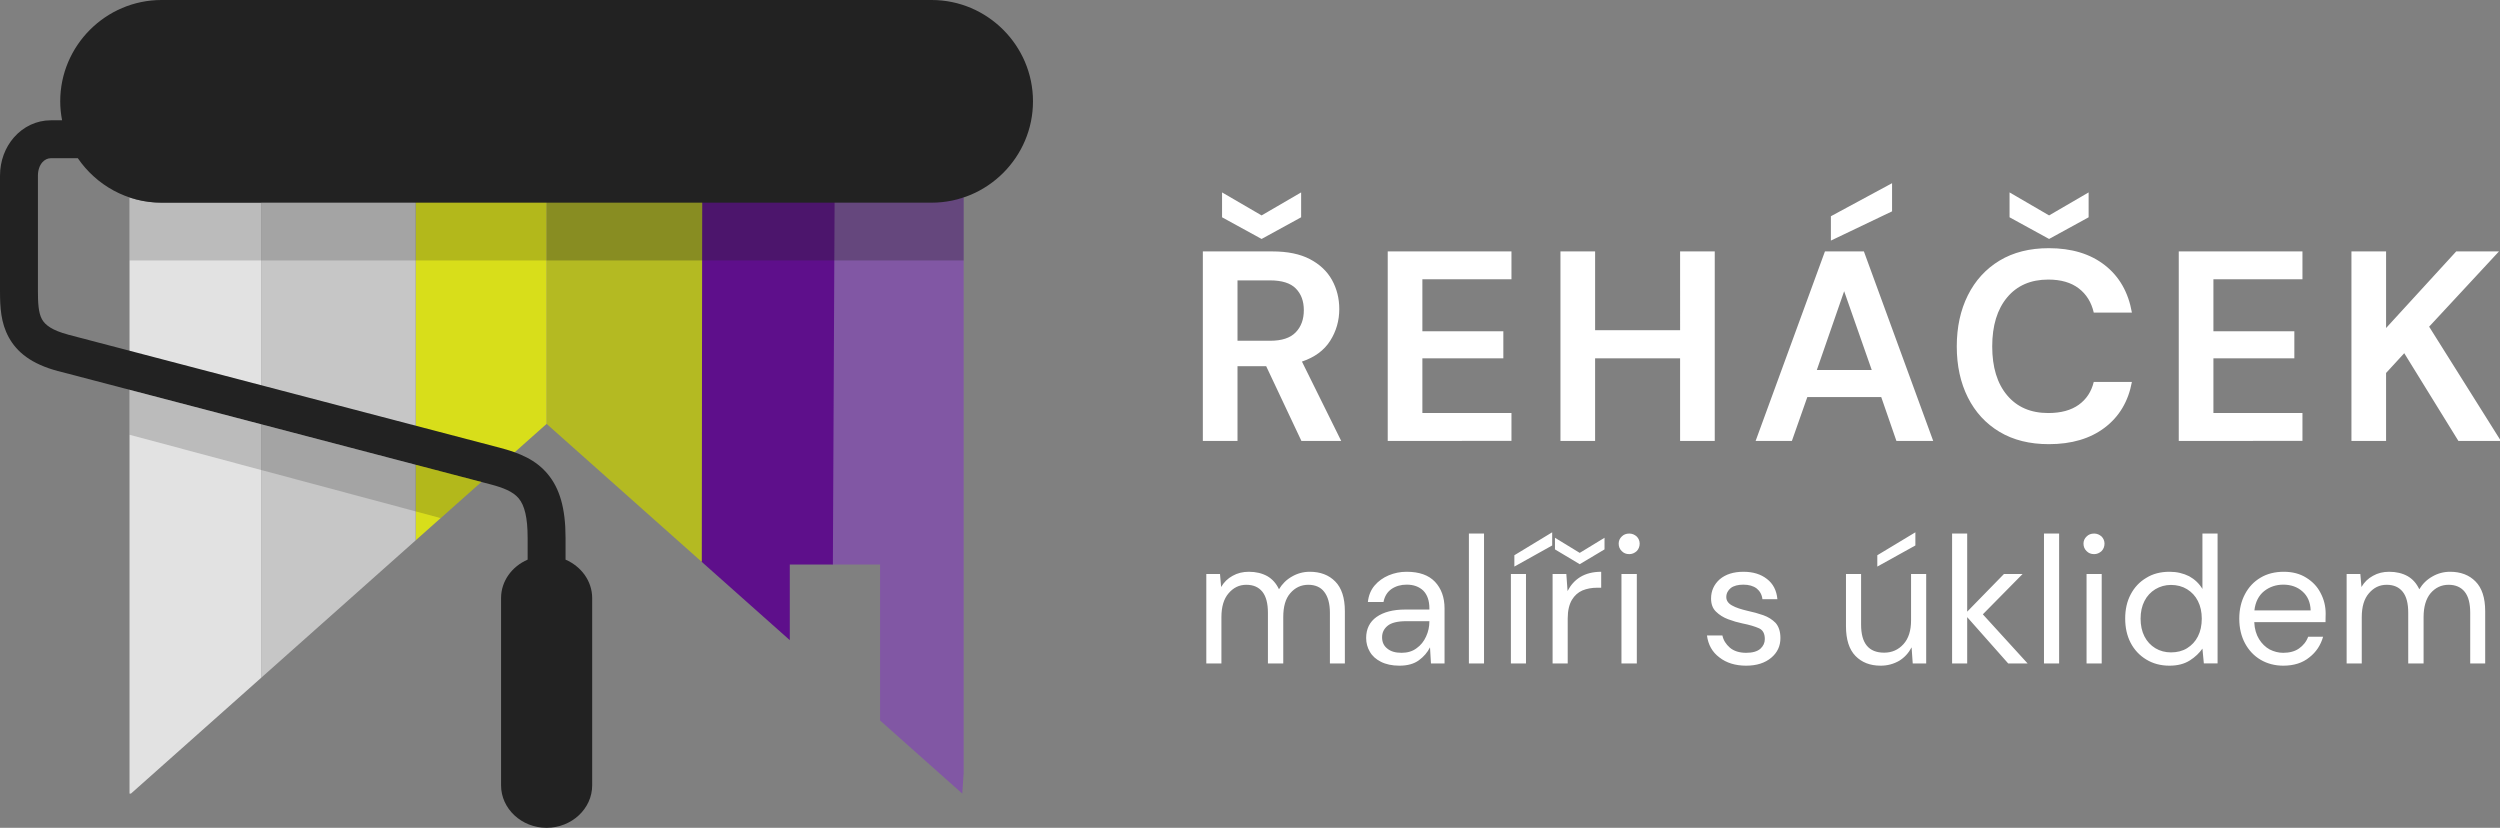
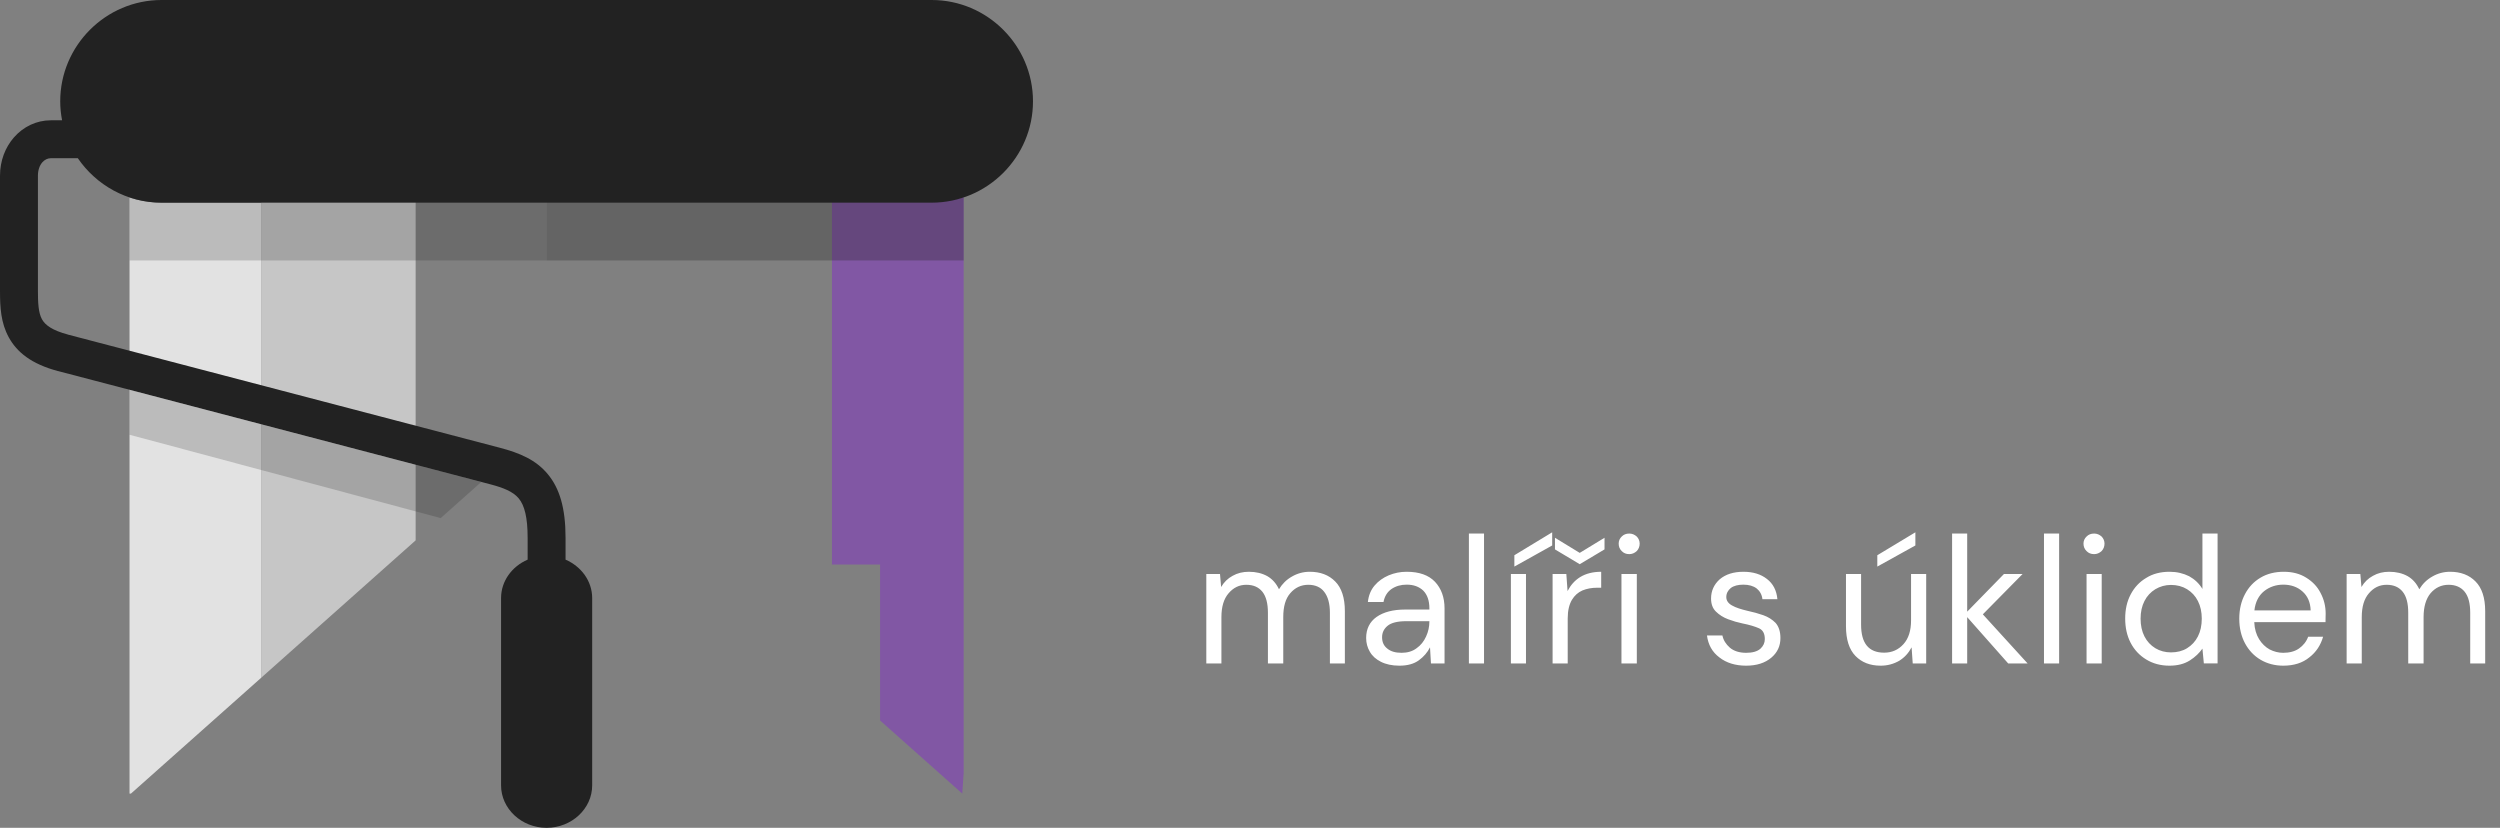
<svg xmlns="http://www.w3.org/2000/svg" version="1.1" id="Layer_2_copy" x="0px" y="0px" width="604px" height="200px" viewBox="0 0 604 200" enable-background="new 0 0 604 200" xml:space="preserve">
  <rect x="0" y="0" width="604" height="200" fill="#808080" stroke="none" />
  <polygon fill-rule="evenodd" clip-rule="evenodd" fill="#8157A4" points="200.998,27.777 200.998,136.384 212.627,136.384   212.627,174.068 232.483,191.731 232.824,186.703 232.824,22.749 " />
-   <path fill-rule="evenodd" clip-rule="evenodd" fill="#5E0F8B" d="M169.68,27.777c-0.119,35.972-0.199,71.933-0.226,107.894  l21.36,18.994v-18.281h10.409l0.515-108.607H169.68z" />
-   <polygon fill-rule="evenodd" clip-rule="evenodd" fill="#B4BA22" points="169.68,27.777 132.059,27.777 132.059,102.408   169.537,135.747 " />
-   <polygon fill-rule="evenodd" clip-rule="evenodd" fill="#D8DE1A" points="132.059,27.777 100.418,27.777 100.418,130.553   132.059,102.408 " />
  <polygon fill-rule="evenodd" clip-rule="evenodd" fill="#C6C6C6" points="63.124,27.777 63.124,76.178 63.124,153.069   63.124,163.728 100.418,130.553 100.418,27.777 " />
  <path fill-rule="evenodd" clip-rule="evenodd" fill="#E2E2E2" d="M63.124,48.964H39.03c-2.701,0-5.296-0.443-7.737-1.258v144.025  h0.346l31.485-28.003V48.964z" />
  <path opacity="0.3" fill-rule="evenodd" clip-rule="evenodd" fill="#222222" d="M225.087,48.632c2.702,0,5.306-0.324,7.737-0.926  v15.221h-31.826V48.632H225.087z M169.606,48.632l-0.058,14.295h31.449V48.632H169.606z M132.059,48.632v14.295h37.49l0.058-14.295  H132.059z" />
  <path opacity="0.2" fill-rule="evenodd" clip-rule="evenodd" fill="#222222" d="M116.285,116.436l-9.819,8.741l0,0l-6.048-1.625  v-11.271L116.285,116.436z M100.418,48.632v14.295h31.641V48.632H100.418z M100.418,48.632v14.295H63.124V48.632H100.418z   M100.418,123.552v-11.271l-37.294-9.771v11.05L100.418,123.552z M31.293,62.927V47.706c2.441,0.603,5.036,0.926,7.737,0.926h24.094  v14.295H31.293z M63.124,113.561v-11.05l-31.831-8.337v10.86L63.124,113.561z" />
  <path fill="#222222" d="M225.087,0H39.033C25.567,0,14.549,11.016,14.549,24.483c0,1.565,0.165,3.093,0.451,4.581h-2.719  c-3.486,0-6.652,1.554-8.916,4.137C1.288,35.579,0,38.812,0,42.453v27.788c0,4.058,0.2,7.739,2.112,11.244  c1.988,3.632,5.491,6.454,11.877,8.164h0.036l104.354,27.337c3.186,0.833,5.576,1.772,6.945,3.425  c1.415,1.716,2.152,4.617,2.152,9.527v5.272c-3.775,1.628-6.419,5.172-6.419,9.288v45.25c0,5.636,4.95,10.252,10.999,10.252h0.002  c6.056,0,11.013-4.617,11.013-10.252v-45.25c0-4.116-2.655-7.659-6.433-9.288v-5.272c0-7.237-1.46-11.961-4.271-15.359  c-2.86-3.46-6.742-5.134-11.696-6.428L16.35,80.821l0.005-0.012c-3.628-0.97-5.424-2.216-6.225-3.691  c-0.877-1.604-0.967-4.072-0.967-6.878V42.453c0-1.357,0.406-2.482,1.068-3.242c0.545-0.616,1.272-0.988,2.05-0.988h6.521  c4.418,6.468,11.846,10.742,20.23,10.742h186.054c13.467,0,24.484-11.015,24.484-24.482C249.571,11.016,238.554,0,225.087,0z" />
  <path fill="#FFFFFF" d="M291.443,160.286V138.68h3.311l0.272,3.144c0.682-1.173,1.602-2.074,2.772-2.707  c1.173-0.663,2.465-0.977,3.928-0.977c1.73,0,3.21,0.369,4.441,1.048c1.227,0.708,2.174,1.767,2.833,3.177  c0.784-1.287,1.792-2.32,3.152-3.079c1.295-0.753,2.745-1.146,4.28-1.146c2.558,0,4.624,0.775,6.16,2.348  c1.533,1.545,2.327,3.941,2.327,7.153v12.646h-3.614v-12.241c0-2.242-0.486-3.924-1.385-5.068c-0.84-1.12-2.182-1.693-3.833-1.693  c-1.756,0-3.208,0.691-4.364,2.044c-1.161,1.325-1.687,3.254-1.687,5.769v11.19h-3.707v-12.241c0-2.242-0.431-3.924-1.328-5.068  c-0.903-1.12-2.179-1.693-3.887-1.693c-1.727,0-3.118,0.691-4.278,2.044c-1.159,1.325-1.741,3.254-1.741,5.769v11.19H291.443z   M338.102,160.828c-1.794,0-3.293-0.337-4.485-0.945c-1.197-0.608-2.091-1.408-2.672-2.437c-0.587-0.993-0.884-2.118-0.884-3.311  c0-2.188,0.861-3.912,2.509-5.077c1.704-1.196,4.021-1.792,6.897-1.792h5.873v-0.269c0-1.903-0.512-3.317-1.484-4.308  c-1.027-0.963-2.331-1.44-4.016-1.44c-1.383,0-2.607,0.344-3.675,1.066c-1.001,0.717-1.643,1.731-1.911,3.124h-3.776  c0.173-1.583,0.713-2.915,1.632-3.987c0.908-1.073,2.062-1.881,3.4-2.454c1.39-0.573,2.796-0.859,4.33-0.859  c3.083,0,5.324,0.824,6.848,2.417c1.521,1.621,2.313,3.759,2.313,6.441v13.288h-3.283l-0.229-3.888  c-0.611,1.22-1.509,2.262-2.688,3.126C341.618,160.393,340.044,160.828,338.102,160.828z M338.623,157.719  c1.413,0,2.619-0.353,3.597-1.085c1.049-0.731,1.779-1.669,2.316-2.84c0.543-1.169,0.804-2.388,0.804-3.654v-0.061h-5.566  c-2.148,0-3.665,0.385-4.551,1.129c-0.891,0.744-1.312,1.665-1.312,2.756c0,1.149,0.398,2.058,1.243,2.721  C335.997,157.385,337.113,157.719,338.623,157.719z M354.885,160.286v-31.378h3.656v31.378H354.885z M365.031,160.286V138.68h3.646  v21.606H365.031z M365.869,136.885v-2.739l9.137-5.543v3.181L365.869,136.885z M375.107,160.286V138.68h3.319l0.298,4.124  c0.715-1.407,1.713-2.556,3.044-3.384c1.396-0.852,3.103-1.279,5.079-1.279v3.852h-0.988c-1.263,0-2.455,0.212-3.55,0.66  c-1.038,0.455-1.904,1.217-2.541,2.284c-0.634,1.072-1.009,2.563-1.009,4.461v10.89H375.107z M381.662,136.312l-5.983-3.58v-2.81  l5.983,3.652l5.991-3.652v2.81L381.662,136.312z M393.633,133.878c-0.766,0-1.36-0.253-1.813-0.726  c-0.499-0.476-0.747-1.08-0.747-1.811c0-0.678,0.248-1.263,0.747-1.727c0.452-0.461,1.047-0.707,1.813-0.707  c0.68,0,1.271,0.245,1.792,0.707c0.457,0.464,0.718,1.049,0.718,1.727c0,0.731-0.261,1.334-0.718,1.811  C394.903,133.625,394.313,133.878,393.633,133.878z M391.744,160.286V138.68h3.712v21.606H391.744z M421.843,160.828  c-2.556,0-4.758-0.673-6.432-1.991c-1.733-1.29-2.715-3.067-3.009-5.31h3.729c0.239,1.145,0.845,2.111,1.811,2.954  c0.954,0.816,2.31,1.238,3.934,1.238c1.535,0,2.682-0.326,3.443-0.993c0.704-0.649,1.061-1.421,1.061-2.319  c0-1.318-0.45-2.169-1.382-2.607c-1-0.439-2.3-0.842-4.037-1.185c-1.174-0.243-2.286-0.57-3.454-1.01  c-1.175-0.44-2.127-1.055-2.935-1.846c-0.808-0.789-1.179-1.846-1.179-3.165c0-1.869,0.743-3.437,2.104-4.647  c1.436-1.203,3.326-1.806,5.734-1.806c2.314,0,4.188,0.581,5.667,1.74c1.476,1.13,2.332,2.766,2.521,4.883h-3.618  c-0.117-1.091-0.618-1.965-1.381-2.585c-0.817-0.62-1.91-0.928-3.225-0.928c-1.282,0-2.334,0.276-3.029,0.809  c-0.688,0.563-1.093,1.295-1.093,2.199c0,0.847,0.494,1.544,1.403,2.031c0.908,0.517,2.149,0.913,3.705,1.282  c1.363,0.291,2.624,0.637,3.838,1.063c1.204,0.433,2.171,1.051,2.969,1.864c0.737,0.846,1.161,2.045,1.161,3.601  c0.027,1.95-0.732,3.568-2.231,4.82C426.418,160.172,424.425,160.828,421.843,160.828z M454.373,160.828  c-2.59,0-4.575-0.804-6.089-2.348c-1.512-1.548-2.296-3.942-2.296-7.186V138.68h3.651v12.24c0,4.508,1.84,6.764,5.577,6.764  c1.874,0,3.423-0.692,4.651-2.045c1.229-1.352,1.845-3.255,1.845-5.766V138.68h3.655v21.606h-3.253l-0.273-3.888  c-0.72,1.366-1.687,2.438-2.993,3.249C457.491,160.424,455.998,160.828,454.373,160.828z M453.558,136.885v-2.739l9.197-5.543v3.181  L453.558,136.885z M471.626,160.286v-31.378h3.647v18.869l8.882-9.097h4.504l-9.604,9.741l10.815,11.866h-4.691l-9.906-11.19v11.19  H471.626z M493.827,160.286v-31.378h3.658v31.378H493.827z M505.939,133.878c-0.762,0-1.357-0.253-1.813-0.726  c-0.5-0.476-0.755-1.08-0.755-1.811c0-0.678,0.255-1.263,0.755-1.727c0.455-0.461,1.051-0.707,1.813-0.707  c0.68,0,1.273,0.245,1.799,0.707c0.452,0.464,0.713,1.049,0.713,1.727c0,0.731-0.261,1.334-0.713,1.811  C507.213,133.625,506.619,133.878,505.939,133.878z M504.111,160.286V138.68h3.66v21.606H504.111z M524.135,160.828  c-2.14,0-4.009-0.519-5.599-1.489c-1.649-0.999-2.898-2.353-3.786-4.057c-0.886-1.734-1.303-3.654-1.303-5.849  c0-2.167,0.422-4.11,1.317-5.804c0.9-1.721,2.149-3.06,3.789-4.023c1.579-0.987,3.453-1.466,5.622-1.466  c1.772,0,3.329,0.381,4.729,1.081c1.329,0.732,2.42,1.759,3.205,3.072v-13.385h3.659v31.378h-3.318l-0.341-3.581  c-0.739,1.047-1.716,2.013-3.012,2.839C527.753,160.4,526.141,160.828,524.135,160.828z M524.509,157.618  c1.466,0,2.797-0.331,3.877-1.003c1.13-0.697,2.014-1.637,2.629-2.856c0.623-1.216,0.933-2.66,0.933-4.29  c0-1.607-0.31-3.044-0.933-4.261c-0.615-1.223-1.499-2.164-2.629-2.859c-1.08-0.668-2.411-1.031-3.877-1.031  c-1.377,0-2.643,0.363-3.77,1.031c-1.134,0.696-2.02,1.637-2.638,2.859c-0.624,1.217-0.935,2.653-0.935,4.261  c0,1.629,0.311,3.074,0.935,4.29c0.618,1.219,1.504,2.159,2.638,2.856C521.866,157.287,523.132,157.618,524.509,157.618z   M551.627,160.828c-2.011,0-3.897-0.498-5.474-1.434c-1.582-0.936-2.836-2.262-3.744-3.943c-0.907-1.682-1.401-3.664-1.401-5.982  c0-2.267,0.484-4.245,1.385-5.938c0.896-1.693,2.149-3.022,3.741-3.959c1.592-0.964,3.507-1.433,5.621-1.433  c2.101,0,3.912,0.469,5.435,1.433c1.526,0.937,2.699,2.174,3.471,3.71c0.827,1.563,1.218,3.218,1.218,4.97  c0,0.314-0.006,0.661-0.02,0.978c-0.011,0.315-0.015,0.664-0.015,1.079H544.63c0.067,1.657,0.493,3.03,1.165,4.115  c0.667,1.079,1.535,1.92,2.546,2.48c1.056,0.531,2.117,0.815,3.286,0.815c1.514,0,2.82-0.343,3.822-1.05  c0.998-0.705,1.77-1.642,2.203-2.836h3.611c-0.581,2.021-1.65,3.687-3.322,4.987C556.314,160.151,554.221,160.828,551.627,160.828z   M551.627,141.25c-1.692,0-3.286,0.516-4.615,1.57c-1.319,1.063-2.122,2.631-2.348,4.649h13.592  c-0.07-1.949-0.729-3.473-1.969-4.562C555.049,141.784,553.461,141.25,551.627,141.25z M566.946,160.286V138.68h3.313l0.268,3.144  c0.679-1.173,1.608-2.074,2.781-2.707c1.168-0.663,2.453-0.977,3.921-0.977c1.729,0,3.21,0.369,4.437,1.048  c1.237,0.708,2.176,1.767,2.834,3.177c0.783-1.287,1.803-2.32,3.155-3.079c1.296-0.753,2.744-1.146,4.277-1.146  c2.553,0,4.624,0.775,6.157,2.348c1.537,1.545,2.333,3.941,2.333,7.153v12.646h-3.618v-12.241c0-2.242-0.421-3.924-1.331-5.068  c-0.896-1.12-2.223-1.693-3.882-1.693c-1.751,0-3.209,0.691-4.369,2.044c-1.101,1.325-1.685,3.254-1.685,5.769v11.19h-3.709v-12.241  c0-2.242-0.419-3.924-1.328-5.068c-0.896-1.12-2.169-1.693-3.883-1.693c-1.73,0-3.122,0.691-4.28,2.044  c-1.161,1.325-1.737,3.254-1.737,5.769v11.19H566.946z" />
-   <path fill="#FFFFFF" d="M290.607,106.523v-45.78h16.808c3.662,0,6.683,0.621,9.054,1.864c2.38,1.244,4.159,2.922,5.337,5.033  c1.171,2.119,1.764,4.46,1.764,7.034c0,2.791-0.731,5.34-2.192,7.65c-1.457,2.313-3.738,3.991-6.829,5.036l9.482,19.163h-9.613  l-8.509-18.049h-6.927v18.049H290.607z M304.801,57.733l-9.553-5.235v-6.013l9.553,5.56l9.553-5.56v6.013L304.801,57.733z   M298.981,82.325h7.917c2.789,0,4.834-0.675,6.138-2.027c1.317-1.351,1.969-3.139,1.969-5.364c0-2.18-0.643-3.923-1.937-5.23  c-1.285-1.309-3.359-1.963-6.243-1.963h-7.844V82.325z M335.274,106.523v-45.78h29.896v6.734h-21.524v12.558h19.561v6.539h-19.561  v13.214h21.524v6.734H335.274z M377.006,106.523v-45.78h8.372v19.032h20.534V60.744h8.371v45.78h-8.371V86.575h-20.534v19.949  H377.006z M424.16,106.523l16.746-45.78h9.412l16.742,45.78h-8.889l-3.665-10.593h-17.858l-3.727,10.593H424.16z M438.945,89.392  h13.269l-6.668-19.035L438.945,89.392z M442.343,58.126V52.24l14.78-7.98v6.802L442.343,58.126z M494.995,107.309  c-4.625,0-8.592-0.989-11.911-2.975c-3.313-1.984-5.862-4.752-7.647-8.309c-1.785-3.552-2.681-7.661-2.681-12.326  c0-4.663,0.896-8.787,2.681-12.361c1.785-3.575,4.335-6.365,7.647-8.374c3.319-2.003,7.286-3.004,11.911-3.004  c5.492,0,9.997,1.358,13.502,4.086c3.507,2.725,5.707,6.549,6.571,11.477h-9.216c-0.57-2.485-1.777-4.438-3.63-5.853  c-1.854-1.416-4.307-2.125-7.361-2.125c-4.235,0-7.542,1.439-9.94,4.314c-2.399,2.879-3.602,6.824-3.602,11.84  c0,5.014,1.202,8.952,3.602,11.804c2.398,2.855,5.705,4.286,9.94,4.286c3.055,0,5.507-0.667,7.361-1.995  c1.853-1.333,3.06-3.175,3.63-5.527h9.216c-0.864,4.71-3.064,8.393-6.571,11.052C504.992,105.982,500.487,107.309,494.995,107.309z   M495.059,57.733l-9.551-5.235v-6.013l9.551,5.56l9.552-5.56v6.013L495.059,57.733z M526.388,106.523v-45.78h29.885v6.734h-21.512  v12.558h19.553v6.539h-19.553v13.214h21.512v6.734H526.388z M568.108,106.523v-45.78h8.369V79.25l16.944-18.507h10.329  l-16.872,18.182l17.337,27.598h-10.269l-13.081-21.191l-4.389,4.776v16.415H568.108z" />
</svg>